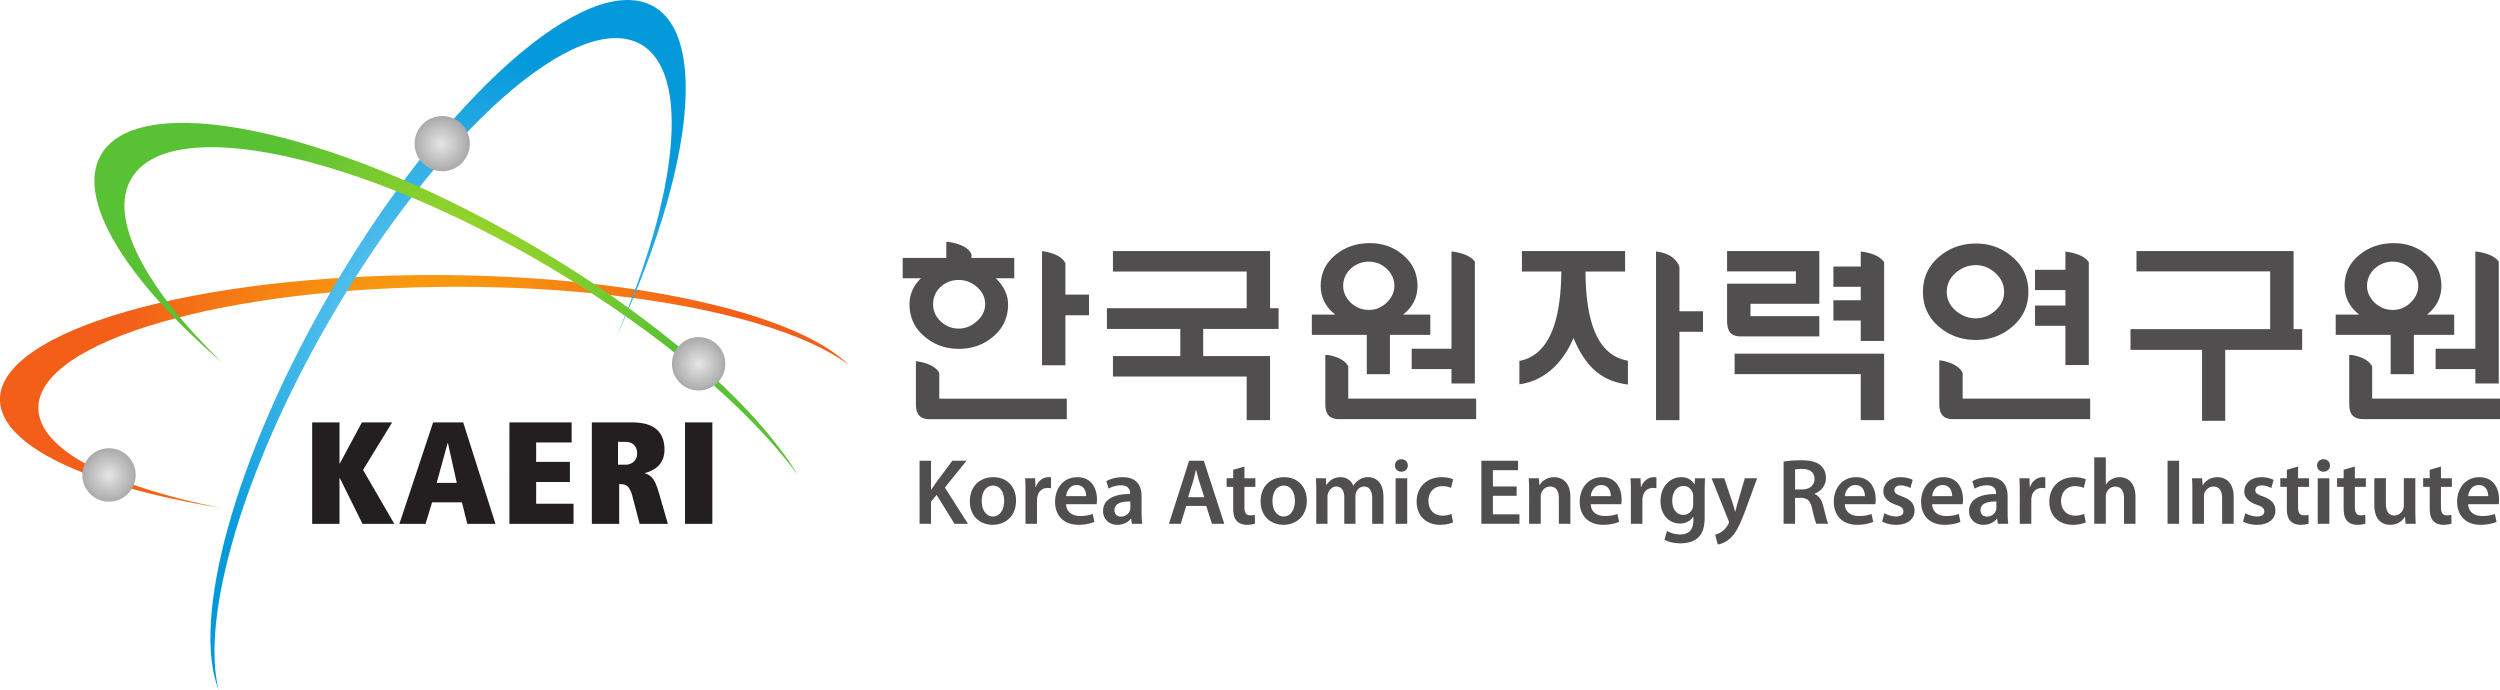
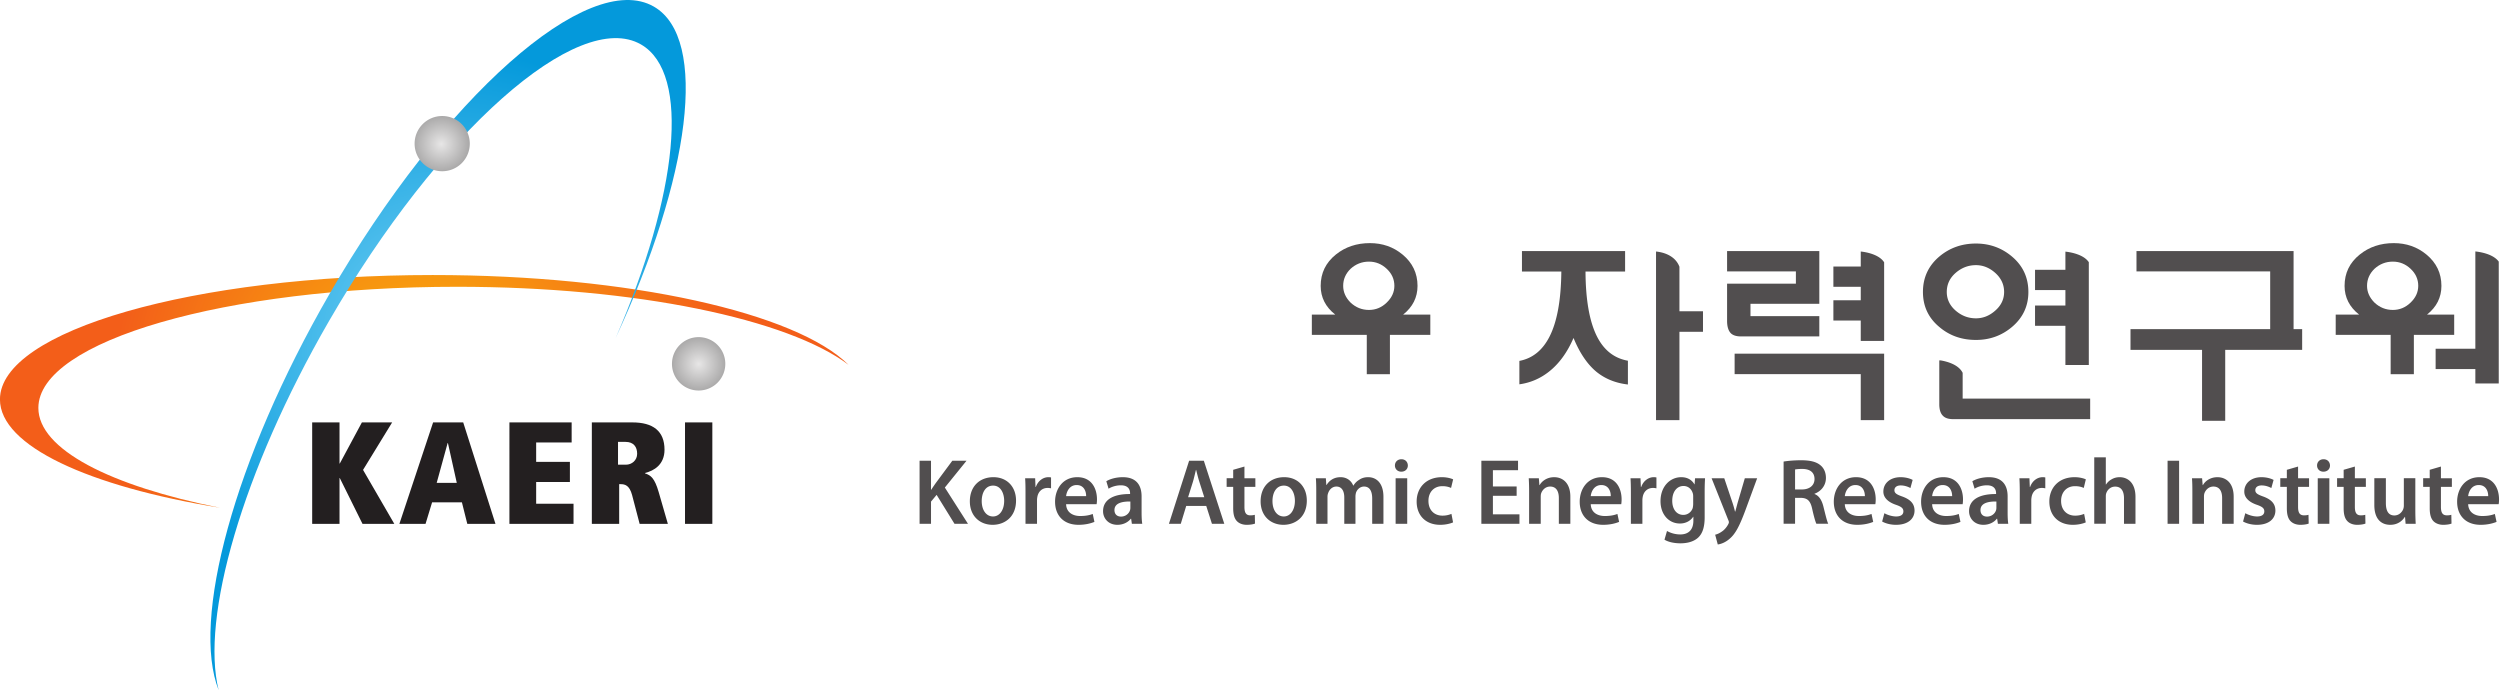
<svg xmlns="http://www.w3.org/2000/svg" width="1086.78mm" height="300mm" viewBox="0 0 1086.78 300">
  <defs>
    <radialGradient id="a" cx="221.063" cy="-271.078" r="46.563" fx="221.063" fy="-271.078" gradientTransform="matrix(2.041 0 0 -2.045 -590.648 -390.283)" gradientUnits="userSpaceOnUse" spreadMethod="pad">
      <stop offset="0" style="stop-opacity:1;stop-color:#fab80a" />
      <stop offset="1" style="stop-opacity:1;stop-color:#f35e19" />
    </radialGradient>
    <radialGradient id="b" cx="223.546" cy="-264.157" r="44.185" fx="223.546" fy="-264.157" gradientTransform="matrix(2.045 0 0 -2.045 -589.544 -390.283)" gradientUnits="userSpaceOnUse" spreadMethod="pad">
      <stop offset="0" style="stop-opacity:1;stop-color:#7dd5f7" />
      <stop offset="1" style="stop-opacity:1;stop-color:#0499db" />
    </radialGradient>
    <radialGradient id="c" cx="223.501" cy="-257.423" r="41.478" fx="223.501" fy="-257.423" gradientTransform="matrix(2.045 0 0 -2.045 -589.544 -390.283)" gradientUnits="userSpaceOnUse" spreadMethod="pad">
      <stop offset="0" style="stop-opacity:1;stop-color:#b3dc26" />
      <stop offset="0.82" style="stop-opacity:1;stop-color:#59c134" />
      <stop offset="1" style="stop-opacity:1;stop-color:#59c134" />
    </radialGradient>
    <radialGradient id="d" cx="614.22" cy="-234.056" r="4.125" fx="614.22" fy="-234.056" gradientTransform="matrix(-2.045 0 0 -2.045 1121.787 -390.283)" gradientUnits="userSpaceOnUse" spreadMethod="pad">
      <stop offset="0" style="stop-opacity:1;stop-color:#e7e6e6" />
      <stop offset="1" style="stop-opacity:1;stop-color:#abaaaa" />
    </radialGradient>
    <radialGradient id="e" cx="81.446" cy="-251.114" r="5.489" fx="81.446" fy="-251.114" gradientTransform="matrix(1.485 0 0 -1.485 -176.594 -217.321)" gradientUnits="userSpaceOnUse" spreadMethod="pad">
      <stop offset="0" style="stop-opacity:1;stop-color:#e7e6e6" />
      <stop offset="1" style="stop-opacity:1;stop-color:#abaaaa" />
    </radialGradient>
    <radialGradient id="f" cx="-39.875" cy="-273.986" r="5.49" fx="-39.875" fy="-273.986" gradientTransform="matrix(1.485 0 0 -1.485 -176.594 -217.321)" gradientUnits="userSpaceOnUse" spreadMethod="pad">
      <stop offset="0" style="stop-opacity:1;stop-color:#e7e6e6" />
      <stop offset="1" style="stop-opacity:1;stop-color:#abaaaa" />
    </radialGradient>
  </defs>
  <path d="M-257.375 168.984c0-20.437 57.263-37.001 127.922-37.001 54.624 0 101.238 9.908 119.584 23.851-15.923-15.855-66.767-27.441-127.03-27.441-73.018 0-132.21 17.009-132.21 38 0 14.202 27.108 26.586 67.256 33.105-33.536-6.67-55.522-17.85-55.522-30.514z" style="fill:url(#a);fill-opacity:1;fill-rule:nonzero;stroke:none;stroke-width:2.045" transform="matrix(1.423 0 0 1.423 382.923 -63.144)" />
-   <path d="M56.377 134.368v-9.566c-1.214-2.595-5.131-3.421-6.964-3.683h-.176v34.846h7.14v-15.273h7.206v-6.324zM8.75 137.363c0 3.982 1.539 7.265 4.638 9.862 2.927 2.483 6.411 3.72 10.44 3.72 4.071 0 7.56-1.237 10.456-3.72 3.053-2.563 4.575-5.847 4.575-9.862 0-1.544-.366-3.02-1.1-4.449a11.31 11.31 0 0 0-2.684-3.525h5.678v-6.211H27.671v-1.19c-1.315-2.814-5.764-3.568-7.353-3.74h-.323v4.93H6.665v6.211h5.57c-1.15 1.133-2.004 2.335-2.573 3.594-.615 1.373-.912 2.836-.912 4.38m9.53-5.376c1.553-1.384 3.388-2.083 5.496-2.083 2.09 0 3.912.699 5.509 2.083 1.713 1.463 2.568 3.226 2.568 5.308 0 2.001-.855 3.753-2.568 5.25-1.635 1.464-3.466 2.208-5.509 2.208-2.108 0-3.943-.744-5.497-2.207-1.555-1.464-2.324-3.204-2.324-5.251 0-2.082.77-3.845 2.324-5.308zM17.84 158.312c-1.344-2.62-5.449-3.398-7.136-3.606v13.168c0 1.626.36 2.802 1.095 3.534.648.687 1.687 1.031 3.116 1.031h41.88v-6.267H17.84ZM121.503 144.859v-6.34h-2.61v-17.446H70.896v6.258h40.855v11.188H69.056v6.34h22.413v8.28H70.896v6.27h40.855v13.315h7.142V153.14h-20.42v-8.281zM142.79 166.148v-9.862c-1.11-2.176-4.105-3.09-6.077-3.455h-.939v14.963c0 1.66.372 2.86 1.099 3.58.688.698 1.745 1.043 3.174 1.043h41.81v-6.27z" style="fill:#514e4f;fill-opacity:1;fill-rule:nonzero;stroke:none;stroke-width:2.045" transform="matrix(1.423 0 0 1.423 382.923 -63.144)" />
  <path d="M148.44 158.698h7.069v-12.023h12.343v-6.2h-8.294c2.907-2.32 4.387-5.24 4.387-8.762 0-3.867-1.54-7.07-4.59-9.589-2.804-2.32-6.134-3.477-9.962-3.477-4.027 0-7.497 1.156-10.388 3.477-3.089 2.484-4.648 5.676-4.648 9.59 0 3.521 1.497 6.44 4.44 8.761h-7.14v6.2h16.784v12.023m-4.956-32.202c1.59-1.454 3.47-2.196 5.627-2.196 2.074 0 3.891.742 5.422 2.196 1.562 1.464 2.337 3.192 2.337 5.194 0 1.91-.775 3.613-2.337 5.115-1.53 1.498-3.348 2.253-5.422 2.253-2.157 0-4.037-.755-5.627-2.253-1.495-1.502-2.254-3.204-2.254-5.115 0-2.002.759-3.73 2.254-5.194z" style="fill:#514e4f;fill-opacity:1;fill-rule:nonzero;stroke:none;stroke-width:2.045" transform="matrix(1.423 0 0 1.423 382.923 -63.144)" />
-   <path d="M162.158 157.121h12.159v4.394h7.14V124.3c-1.705-2.37-5.826-2.976-7.14-3.113v29.723h-12.16zM455.57 166.148v-9.862c-1.094-2.176-4.097-3.09-6.06-3.455h-.942v14.963c0 1.66.368 2.86 1.098 3.58.691.698 1.75 1.043 3.159 1.043h41.827v-6.27z" style="fill:#514e4f;fill-opacity:1;fill-rule:nonzero;stroke:none;stroke-width:2.045" transform="matrix(1.423 0 0 1.423 382.923 -63.144)" />
  <path d="M461.227 158.698h7.09v-12.023h12.319v-6.2h-8.292c2.915-2.32 4.392-5.24 4.392-8.762 0-3.867-1.533-7.07-4.588-9.589-2.811-2.32-6.131-3.477-9.965-3.477-4.027 0-7.49 1.156-10.384 3.477-3.103 2.484-4.648 5.676-4.648 9.59 0 3.521 1.49 6.44 4.436 8.761h-7.144v6.2h16.784v12.023m-4.948-32.202c1.591-1.454 3.46-2.196 5.62-2.196 2.085 0 3.892.742 5.43 2.196 1.557 1.464 2.328 3.192 2.328 5.194 0 1.91-.771 3.613-2.329 5.115-1.537 1.498-3.344 2.253-5.428 2.253-2.16 0-4.03-.755-5.62-2.253-1.496-1.502-2.265-3.204-2.265-5.115 0-2.002.769-3.73 2.264-5.194z" style="fill:#514e4f;fill-opacity:1;fill-rule:nonzero;stroke:none;stroke-width:2.045" transform="matrix(1.423 0 0 1.423 382.923 -63.144)" />
  <path d="M474.964 157.121h12.135v4.394h7.148V124.3c-1.701-2.37-5.818-2.976-7.148-3.113v29.723h-12.135zM286.687 147.145v-6.2h-21.03v-3.765h21.03v-16.107H258.51v6.2h21.02v3.764h-21.02v11.361c0 1.703.376 2.95 1.103 3.73.654.675 1.697 1.017 3.126 1.017zM299.345 121.211v4.576h-8.36v6.2h8.36v4.106h-8.36v6.202h8.36v6.224h7.144v-24.014c-1.573-2.471-5.668-3.146-7.144-3.294zM260.814 158.676h38.531v14.037h7.144v-20.305h-45.675zM361.865 155.874h7.15v-31.403c-1.623-2.426-5.73-3.078-7.15-3.227v5.549h-9.278v6.201h9.278v4.725h-9.278v6.188h9.278zM330.476 166.148v-7.87c-1.222-2.518-4.704-3.455-6.678-3.8h-.462v13.362c0 1.626.364 2.813 1.099 3.535.655.697 1.693 1.042 3.098 1.042h41.897v-6.27zM334.538 148.222c4.198 0 7.87-1.316 11.003-3.96 3.34-2.815 5.013-6.383 5.013-10.694 0-4.407-1.673-8.008-5.013-10.826-3.133-2.642-6.805-3.97-11.003-3.97-4.33 0-8.041 1.328-11.19 3.97-3.326 2.818-5.003 6.42-5.003 10.826 0 4.356 1.677 7.928 5.003 10.695 3.103 2.643 6.829 3.96 11.19 3.96m-6.168-20.513c1.795-1.545 3.855-2.336 6.168-2.336 2.148 0 4.108.79 5.858 2.336 1.827 1.622 2.745 3.579 2.745 5.858 0 2.228-.918 4.151-2.745 5.728-1.75 1.547-3.71 2.324-5.858 2.324-2.313 0-4.373-.777-6.168-2.324-1.827-1.577-2.745-3.5-2.745-5.728 0-2.325.918-4.28 2.745-5.858zM431.569 144.916v-23.843h-47.99v6.2h40.842v17.643H381.75v6.335h21.858v21.68h7.076v-21.68h23.505v-6.335zM218.81 147.248c-2.325-4.565-3.502-11.2-3.548-19.917h12.093v-6.258h-31.51v6.258h12.031c-.088 8.682-1.282 15.284-3.594 19.849-2.13 4.197-5.195 6.68-9.224 7.446v7.151c3.326-.458 6.341-1.74 9.029-3.856 3.098-2.434 5.604-5.87 7.513-10.306 1.867 4.554 4.187 7.997 6.958 10.306 2.644 2.161 5.868 3.478 9.656 3.913v-7.265c-4.153-.731-7.29-3.18-9.404-7.321zM243.955 139.471v-13.605c-1.394-3.682-5.397-4.485-7.152-4.655v51.513h7.152v-26.985h7.196v-6.268zM11.826 185.115h3.493v8.866h.077c.464-.745.949-1.431 1.408-2.082l5.03-6.784h4.34l-6.629 8.2 7.062 11.066h-4.119l-5.456-8.832-1.713 2.058v6.774h-3.493zM41.294 197.297c0 5.114-3.6 7.402-7.14 7.402-3.953 0-6.972-2.722-6.972-7.171 0-4.576 2.997-7.379 7.206-7.379 4.133 0 6.906 2.916 6.906 7.148m-10.484.14c0 2.69 1.314 4.712 3.456 4.712 2.005 0 3.403-1.966 3.403-4.772 0-2.173-.969-4.654-3.373-4.654-2.49 0-3.486 2.4-3.486 4.715zM44.186 194.954c0-1.889-.024-3.228-.116-4.485h3.063l.111 2.652h.11c.69-1.966 2.32-2.972 3.803-2.972.344 0 .546.023.831.079v3.32c-.285-.045-.599-.114-1.032-.114-1.691 0-2.825 1.086-3.137 2.663a5.44 5.44 0 0 0-.116 1.085v7.199h-3.518zM56.589 198.408c.083 2.518 2.058 3.601 4.288 3.601 1.626 0 2.797-.227 3.85-.629l.513 2.426c-1.19.494-2.853.893-4.852.893-4.516 0-7.17-2.802-7.17-7.057 0-3.856 2.34-7.493 6.8-7.493 4.545 0 6.003 3.716 6.003 6.77 0 .666-.057 1.182-.12 1.49h-9.312m6.117-2.463c.028-1.28-.547-3.396-2.893-3.396-2.166 0-3.08 1.97-3.224 3.396zM79.65 201.039c0 1.26.057 2.483.201 3.342h-3.172l-.224-1.545h-.09c-.856 1.085-2.32 1.863-4.115 1.863-2.807 0-4.372-2.036-4.372-4.152 0-3.512 3.114-5.286 8.257-5.252v-.227c0-.916-.375-2.44-2.823-2.44-1.381 0-2.809.437-3.75 1.043l-.686-2.289c1.03-.626 2.83-1.233 5.035-1.233 4.453 0 5.739 2.835 5.739 5.854v5.036m-3.429-3.454c-2.49-.057-4.86.478-4.86 2.598 0 1.373.89 2.002 2.007 2.002 1.402 0 2.424-.918 2.738-1.923.085-.255.115-.54.115-.765zM93.284 198.923l-1.663 5.458H88l6.17-19.266h4.492l6.25 19.266h-3.772l-1.743-5.458h-6.112m5.513-2.653-1.513-4.748c-.382-1.18-.683-2.483-.973-3.605h-.054c-.29 1.122-.575 2.46-.916 3.605l-1.488 4.748zM111.068 186.9v3.569h3.337v2.631h-3.337v6.142c0 1.684.444 2.562 1.793 2.562.655 0 .975-.055 1.374-.168l.056 2.687c-.513.206-1.43.376-2.54.376-1.293 0-2.376-.455-3.03-1.177-.74-.801-1.089-2.047-1.089-3.889V193.1h-2.002v-2.631h2.002v-2.575zM130.124 197.297c0 5.114-3.606 7.402-7.136 7.402-3.957 0-6.976-2.722-6.976-7.171 0-4.576 2.995-7.379 7.192-7.379 4.15 0 6.92 2.916 6.92 7.148m-10.49.14c0 2.69 1.313 4.712 3.458 4.712 1.998 0 3.394-1.966 3.394-4.772 0-2.173-.97-4.654-3.362-4.654-2.496 0-3.49 2.4-3.49 4.715zM133.007 194.61c0-1.6-.024-2.94-.116-4.141h3.047l.138 2.047h.092c.673-1.073 1.93-2.367 4.276-2.367 1.83 0 3.257 1.028 3.856 2.574h.058c.477-.78 1.052-1.34 1.715-1.74.769-.55 1.657-.834 2.803-.834 2.31 0 4.656 1.577 4.656 6.029v8.203h-3.434v-7.69c0-2.31-.796-3.68-2.484-3.68-1.202 0-2.088.854-2.46 1.851-.091.342-.17.779-.17 1.177v8.342h-3.415v-8.054c0-1.946-.783-3.317-2.404-3.317-1.33 0-2.213 1.028-2.52 2.002-.148.341-.204.742-.204 1.143v8.226h-3.434zM160.988 186.578c0 1.054-.775 1.889-1.999 1.889-1.168 0-1.949-.835-1.949-1.889 0-1.085.805-1.91 1.985-1.91 1.188 0 1.94.825 1.963 1.91m-3.734 17.803V190.47h3.542v13.912zM174.802 203.957c-.749.343-2.212.742-3.947.742-4.353 0-7.178-2.802-7.178-7.114 0-4.178 2.85-7.436 7.733-7.436 1.294 0 2.612.284 3.414.665l-.633 2.62c-.569-.255-1.395-.54-2.653-.54-2.69 0-4.291 1.968-4.255 4.52 0 2.848 1.85 4.483 4.255 4.483a7.018 7.018 0 0 0 2.767-.539zM194.223 195.835h-7.251v5.664h8.11v2.882h-11.636v-19.266h11.204v2.893h-7.678v4.976h7.251zM198.033 194.61c0-1.6-.034-2.94-.116-4.141h3.09l.16 2.081h.096c.603-1.085 2.113-2.4 4.425-2.4 2.436 0 4.943 1.576 4.943 5.972v8.26h-3.514v-7.86c0-2.002-.746-3.512-2.653-3.512-1.408 0-2.37 1.003-2.745 2.058-.114.317-.136.742-.136 1.144v8.17h-3.55zM216.863 198.408c.078 2.518 2.062 3.601 4.287 3.601 1.63 0 2.797-.227 3.857-.629l.52 2.426c-1.203.494-2.862.893-4.867.893-4.514 0-7.17-2.802-7.17-7.057 0-3.856 2.34-7.493 6.807-7.493 4.538 0 5.992 3.716 5.992 6.77 0 .666-.058 1.182-.114 1.49h-9.312m6.112-2.463c.034-1.28-.542-3.396-2.884-3.396-2.176 0-3.09 1.97-3.228 3.396zM229.124 194.954c0-1.889-.032-3.228-.112-4.485h3.047l.114 2.652h.114c.692-1.966 2.324-2.972 3.81-2.972.34 0 .534.023.83.079v3.32c-.296-.045-.603-.114-1.022-.114-1.7 0-2.844 1.086-3.151 2.663a5.9 5.9 0 0 0-.116 1.085v7.199h-3.514zM251.662 202.355c0 2.917-.591 4.998-2.057 6.314-1.451 1.28-3.458 1.682-5.362 1.682-1.777 0-3.666-.367-4.856-1.111l.77-2.663c.877.524 2.368 1.063 4.062 1.063 2.278 0 3.993-1.201 3.993-4.197v-1.202h-.058c-.805 1.224-2.232 2.06-4.05 2.06-3.47 0-5.93-2.86-5.93-6.806 0-4.579 2.974-7.346 6.328-7.346 2.108 0 3.366 1.028 4.027 2.174h.058l.136-1.854h3.053c-.046.936-.114 2.081-.114 3.993v7.893m-3.508-6.316c0-.32-.022-.654-.114-.948-.371-1.283-1.374-2.253-2.847-2.253-1.983 0-3.434 1.714-3.434 4.539 0 2.382 1.2 4.29 3.398 4.29 1.31 0 2.456-.855 2.86-2.115.08-.378.137-.86.137-1.259zM257.648 190.469l2.508 7.457c.295.861.579 1.913.772 2.712h.092c.222-.8.485-1.827.735-2.746l2.176-7.423h3.77l-3.484 9.483c-1.917 5.206-3.197 7.518-4.864 8.946-1.362 1.226-2.791 1.694-3.686 1.806l-.798-2.985c.602-.135 1.35-.458 2.056-.97.667-.423 1.43-1.247 1.925-2.2.135-.249.215-.454.215-.628 0-.137-.022-.342-.191-.686l-5.092-12.766zM275.777 185.377c1.326-.227 3.298-.398 5.333-.398 2.773 0 4.658.458 5.94 1.542 1.064.88 1.657 2.234 1.657 3.857 0 2.496-1.681 4.174-3.486 4.826v.091c1.374.515 2.204 1.855 2.687 3.72.605 2.403 1.119 4.622 1.51 5.366h-3.63c-.284-.575-.745-2.14-1.278-4.542-.547-2.52-1.465-3.318-3.458-3.376h-1.773v7.918h-3.502v-19.004m3.502 8.524h2.085c2.376 0 3.857-1.272 3.857-3.182 0-2.115-1.481-3.087-3.765-3.087-1.123 0-1.833.091-2.177.171zM294.475 198.408c.092 2.518 2.069 3.601 4.291 3.601 1.633 0 2.8-.227 3.866-.629l.515 2.426c-1.202.494-2.86.893-4.866.893-4.518 0-7.17-2.802-7.17-7.057 0-3.856 2.344-7.493 6.795-7.493 4.554 0 6.007 3.716 6.007 6.77 0 .666-.055 1.182-.113 1.49h-9.325m6.13-2.463c.022-1.28-.55-3.396-2.893-3.396-2.176 0-3.089 1.97-3.237 3.396zM306.569 201.154c.794.482 2.316.995 3.576.995 1.531 0 2.222-.629 2.222-1.546 0-.937-.559-1.43-2.29-2.024-2.714-.936-3.846-2.424-3.824-4.06 0-2.461 2.029-4.37 5.264-4.37 1.543 0 2.883.4 3.685.834l-.683 2.484c-.596-.346-1.72-.802-2.956-.802-1.248 0-1.931.593-1.931 1.455 0 .892.65 1.316 2.428 1.941 2.515.93 3.687 2.21 3.717 4.27 0 2.505-1.97 4.368-5.666 4.368-1.681 0-3.203-.433-4.233-1.005zM321.152 198.408c.082 2.518 2.049 3.601 4.28 3.601 1.622 0 2.8-.227 3.854-.629l.514 2.426c-1.189.494-2.858.893-4.852.893-4.519 0-7.17-2.802-7.17-7.057 0-3.856 2.344-7.493 6.794-7.493 4.545 0 6.008 3.716 6.008 6.77 0 .666-.055 1.182-.114 1.49h-9.314m6.11-2.463c.02-1.28-.55-3.396-2.883-3.396-2.177 0-3.089 1.97-3.227 3.396zM344.215 201.039c0 1.26.058 2.483.194 3.342h-3.167l-.231-1.545h-.092c-.843 1.085-2.306 1.863-4.117 1.863-2.794 0-4.37-2.036-4.37-4.152 0-3.512 3.108-5.286 8.257-5.252v-.227c0-.916-.365-2.44-2.825-2.44-1.372 0-2.803.437-3.742 1.043l-.683-2.289c1.03-.626 2.824-1.233 5.024-1.233 4.46 0 5.752 2.835 5.752 5.854v5.036m-3.434-3.454c-2.494-.057-4.858.478-4.858 2.598 0 1.373.879 2.002 1.999 2.002 1.395 0 2.426-.918 2.745-1.923.092-.255.114-.54.114-.765zM347.923 194.954c0-1.889-.032-3.228-.114-4.485h3.065l.114 2.652h.101c.691-1.966 2.325-2.972 3.81-2.972.343 0 .535.023.823.079v3.32c-.288-.045-.595-.114-1.027-.114-1.685 0-2.825 1.086-3.138 2.663-.057.31-.114.687-.114 1.085v7.199h-3.52zM368.08 203.957c-.758.343-2.21.742-3.949.742-4.344 0-7.176-2.802-7.176-7.114 0-4.178 2.854-7.436 7.735-7.436 1.294 0 2.608.284 3.415.665l-.633 2.62c-.57-.255-1.396-.54-2.668-.54-2.675 0-4.277 1.968-4.255 4.52 0 2.848 1.857 4.483 4.255 4.483a7.039 7.039 0 0 0 2.781-.539zM370.676 184.083h3.532v8.296h.07a4.703 4.703 0 0 1 1.741-1.601c.683-.4 1.51-.629 2.404-.629 2.364 0 4.848 1.577 4.848 6.029v8.203h-3.508v-7.804c0-2.025-.749-3.546-2.69-3.546-1.38 0-2.336.914-2.715 1.98-.116.284-.15.65-.15 1.05v8.32h-3.532zM396.598 185.115v19.266h-3.52v-19.266zM400.65 194.61c0-1.6-.024-2.94-.116-4.141h3.086l.176 2.081h.092c.593-1.085 2.102-2.4 4.424-2.4 2.428 0 4.956 1.576 4.956 5.972v8.26h-3.526v-7.86c0-2.002-.745-3.512-2.664-3.512-1.397 0-2.371 1.003-2.747 2.058-.112.317-.136.742-.136 1.144v8.17h-3.546zM416.822 201.154c.815.482 2.312.995 3.584.995 1.531 0 2.222-.629 2.222-1.546 0-.937-.575-1.43-2.292-2.024-2.7-.936-3.853-2.424-3.821-4.06 0-2.461 2.028-4.37 5.25-4.37 1.546 0 2.896.4 3.698.834l-.69 2.484c-.603-.346-1.714-.802-2.951-.802-1.256 0-1.941.593-1.941 1.455 0 .892.663 1.316 2.434 1.941 2.506.93 3.683 2.21 3.703 4.27 0 2.505-1.96 4.368-5.648 4.368-1.68 0-3.198-.433-4.23-1.005zM432.943 186.9v3.569h3.354v2.631h-3.354v6.142c0 1.684.459 2.562 1.797 2.562.662 0 .976-.055 1.385-.168l.056 2.687c-.511.206-1.442.376-2.55.376-1.294 0-2.37-.455-3.033-1.177-.746-.801-1.086-2.047-1.086-3.889V193.1h-2.004v-2.631h2.004v-2.575zM442.694 186.578c0 1.054-.77 1.889-2.009 1.889-1.177 0-1.94-.835-1.94-1.889 0-1.085.81-1.91 1.976-1.91 1.202 0 1.95.825 1.973 1.91m-3.743 17.803V190.47h3.548v13.912zM450.293 186.9v3.569h3.357v2.631h-3.357v6.142c0 1.684.466 2.562 1.801 2.562.663 0 .975-.055 1.376-.168l.052 2.687c-.511.206-1.43.376-2.54.376-1.293 0-2.38-.455-3.028-1.177-.745-.801-1.088-2.047-1.088-3.889V193.1h-2.007v-2.631h2.007v-2.575zM468.762 200.216c0 1.645.052 3.019.112 4.165h-3.083l-.173-2.116h-.058c-.611 1.006-1.98 2.434-4.46 2.434-2.54 0-4.864-1.522-4.864-6.063v-8.167h3.528v7.573c0 2.31.728 3.798 2.597 3.798 1.404 0 2.316-.995 2.688-1.888.116-.319.204-.687.204-1.086v-8.397h3.51zM476.585 186.9v3.569h3.342v2.631h-3.342v6.142c0 1.684.463 2.562 1.813 2.562.647 0 .968-.055 1.361-.168l.058 2.687c-.52.206-1.42.376-2.541.376-1.282 0-2.37-.455-3.037-1.177-.729-.801-1.08-2.047-1.08-3.889V193.1h-2.005v-2.631h2.005v-2.575zM484.903 198.408c.095 2.518 2.062 3.601 4.292 3.601 1.626 0 2.804-.227 3.858-.629l.525 2.426c-1.216.494-2.873.893-4.878.893-4.504 0-7.168-2.802-7.168-7.057 0-3.856 2.344-7.493 6.805-7.493 4.538 0 5.996 3.716 5.996 6.77 0 .666-.047 1.182-.118 1.49h-9.312m6.121-2.463c.024-1.28-.547-3.396-2.893-3.396-2.176 0-3.086 1.97-3.228 3.396z" style="fill:#514e4f;fill-opacity:1;fill-rule:nonzero;stroke:none;stroke-width:2.045" transform="matrix(1.423 0 0 1.423 382.923 -63.144)" />
  <path d="M-73.261 57.963C-92.55 46.83-135.24 84.7-168.643 142.55c-26.503 45.909-39.185 90.604-33.655 112.659-8.43-21.29 4.621-70.38 33.781-120.896 34.73-60.12 79.123-99.493 99.176-87.917 16.83 9.713 11.133 52.274-11.69 101.26 19.024-43.81 23.075-80.862 7.77-89.692z" style="fill:url(#b);fill-opacity:1;fill-rule:nonzero;stroke:none;stroke-width:2.045" transform="matrix(1.423 0 0 1.423 382.923 -63.144)" />
-   <path d="M-228.938 98.867c11.816-19.891 69.18-7.64 128.12 27.363 33.903 20.145 60.924 43.404 75.532 63.36-13.009-21.536-43.563-48.533-83.108-71.367-60.134-34.73-118.28-46.625-129.845-26.562-7.812 13.51 7.59 38.133 36.905 63.38-23.378-22.724-34.816-44.02-27.603-56.174z" style="fill:url(#c);fill-opacity:1;fill-rule:nonzero;stroke:none;stroke-width:2.045" transform="matrix(1.423 0 0 1.423 382.923 -63.144)" />
  <path d="M-165.29 190.417h-.086v13.987h-8.352v-30.99h8.352v12.557h.086l6.75-12.556h9.242l-8.89 14.508 9.548 16.481h-9.717zM-127.987 197.827h-9.106l-2.002 6.577h-7.99l10.301-30.99h9.196l9.854 30.99h-8.606l-1.647-6.577m-4.27-18.108h-.09l-3.342 12.16h6.135zM-113.472 173.415h19.01v6.12h-10.841v5.944h10.306v6.138h-10.306v6.645h11.417v6.142h-19.586zM-75.997 195.61c-.793-2.976-2.181-3.332-3.5-3.332h-.445v12.126h-8.352v-30.99h12.395c6.257 0 9.806 2.61 9.806 8.342 0 4.575-3.241 6.44-5.946 7.104v.126c1.775.583 2.92 1.43 4.175 5.744l2.793 9.674h-8.622l-2.304-8.794m-1.872-9.28c1.786 0 3.418-1.332 3.418-3.338 0-2.116-1.107-3.626-3.536-3.626h-2.311v6.965zM-59.832 173.415h8.349v30.989h-8.35z" style="fill:#231f20;fill-opacity:1;fill-rule:nonzero;stroke:none;stroke-width:2.045" transform="matrix(1.423 0 0 1.423 382.923 -63.144)" />
  <path d="M-142.437 88.258a8.433 8.433 0 0 0 8.43 8.43 8.426 8.426 0 0 0 8.431-8.43c0-4.65-3.765-8.442-8.43-8.442-4.654 0-8.431 3.792-8.431 8.442z" style="fill:url(#d);fill-opacity:1;fill-rule:nonzero;stroke:none;stroke-width:2.045" transform="matrix(1.423 0 0 1.423 382.923 -63.144)" />
  <path d="M-47.523 155.526a8.137 8.137 0 0 1-8.147 8.146 8.134 8.134 0 0 1-8.144-8.146c0-4.514 3.638-8.162 8.144-8.162s8.147 3.648 8.147 8.162z" style="fill:url(#e);fill-opacity:1;fill-rule:nonzero;stroke:none;stroke-width:2.045" transform="matrix(1.423 0 0 1.423 382.923 -63.144)" />
-   <path d="M-227.652 189.464c0 4.51-3.637 8.17-8.15 8.17-4.506 0-8.143-3.66-8.143-8.17 0-4.5 3.637-8.143 8.143-8.143a8.138 8.138 0 0 1 8.15 8.143z" style="fill:url(#f);fill-opacity:1;fill-rule:nonzero;stroke:none;stroke-width:2.045" transform="matrix(1.423 0 0 1.423 382.923 -63.144)" />
</svg>